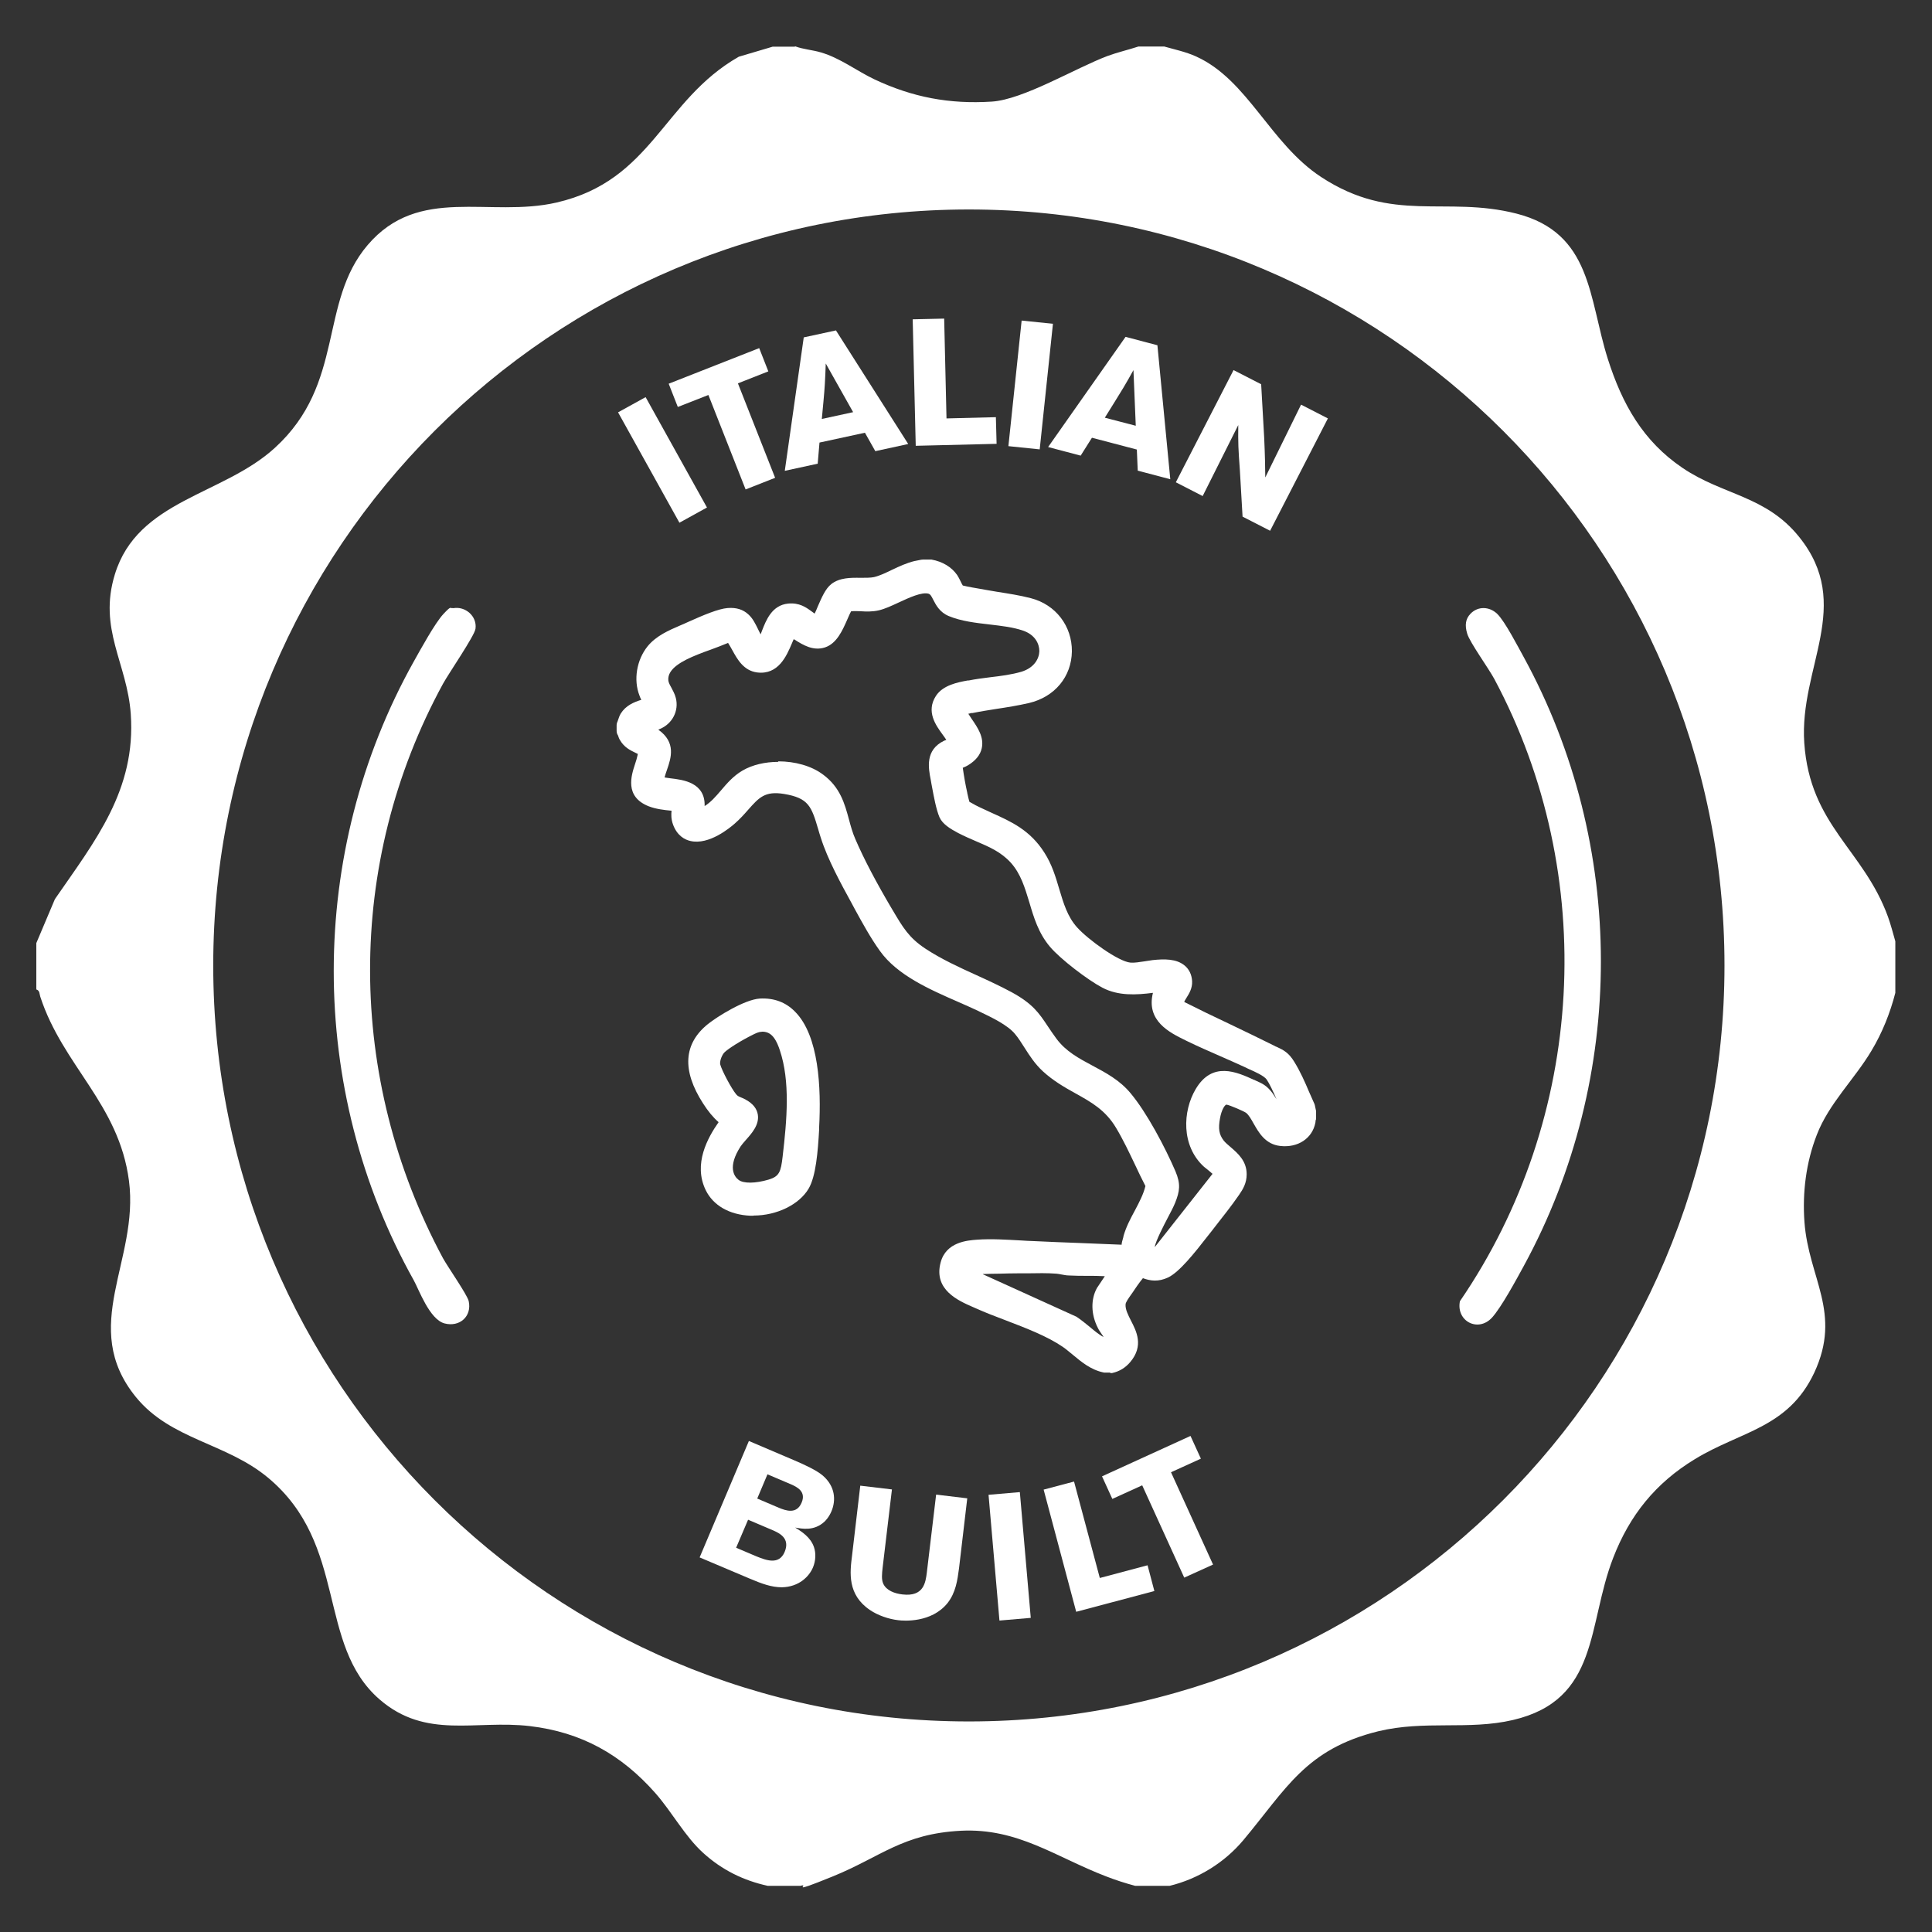
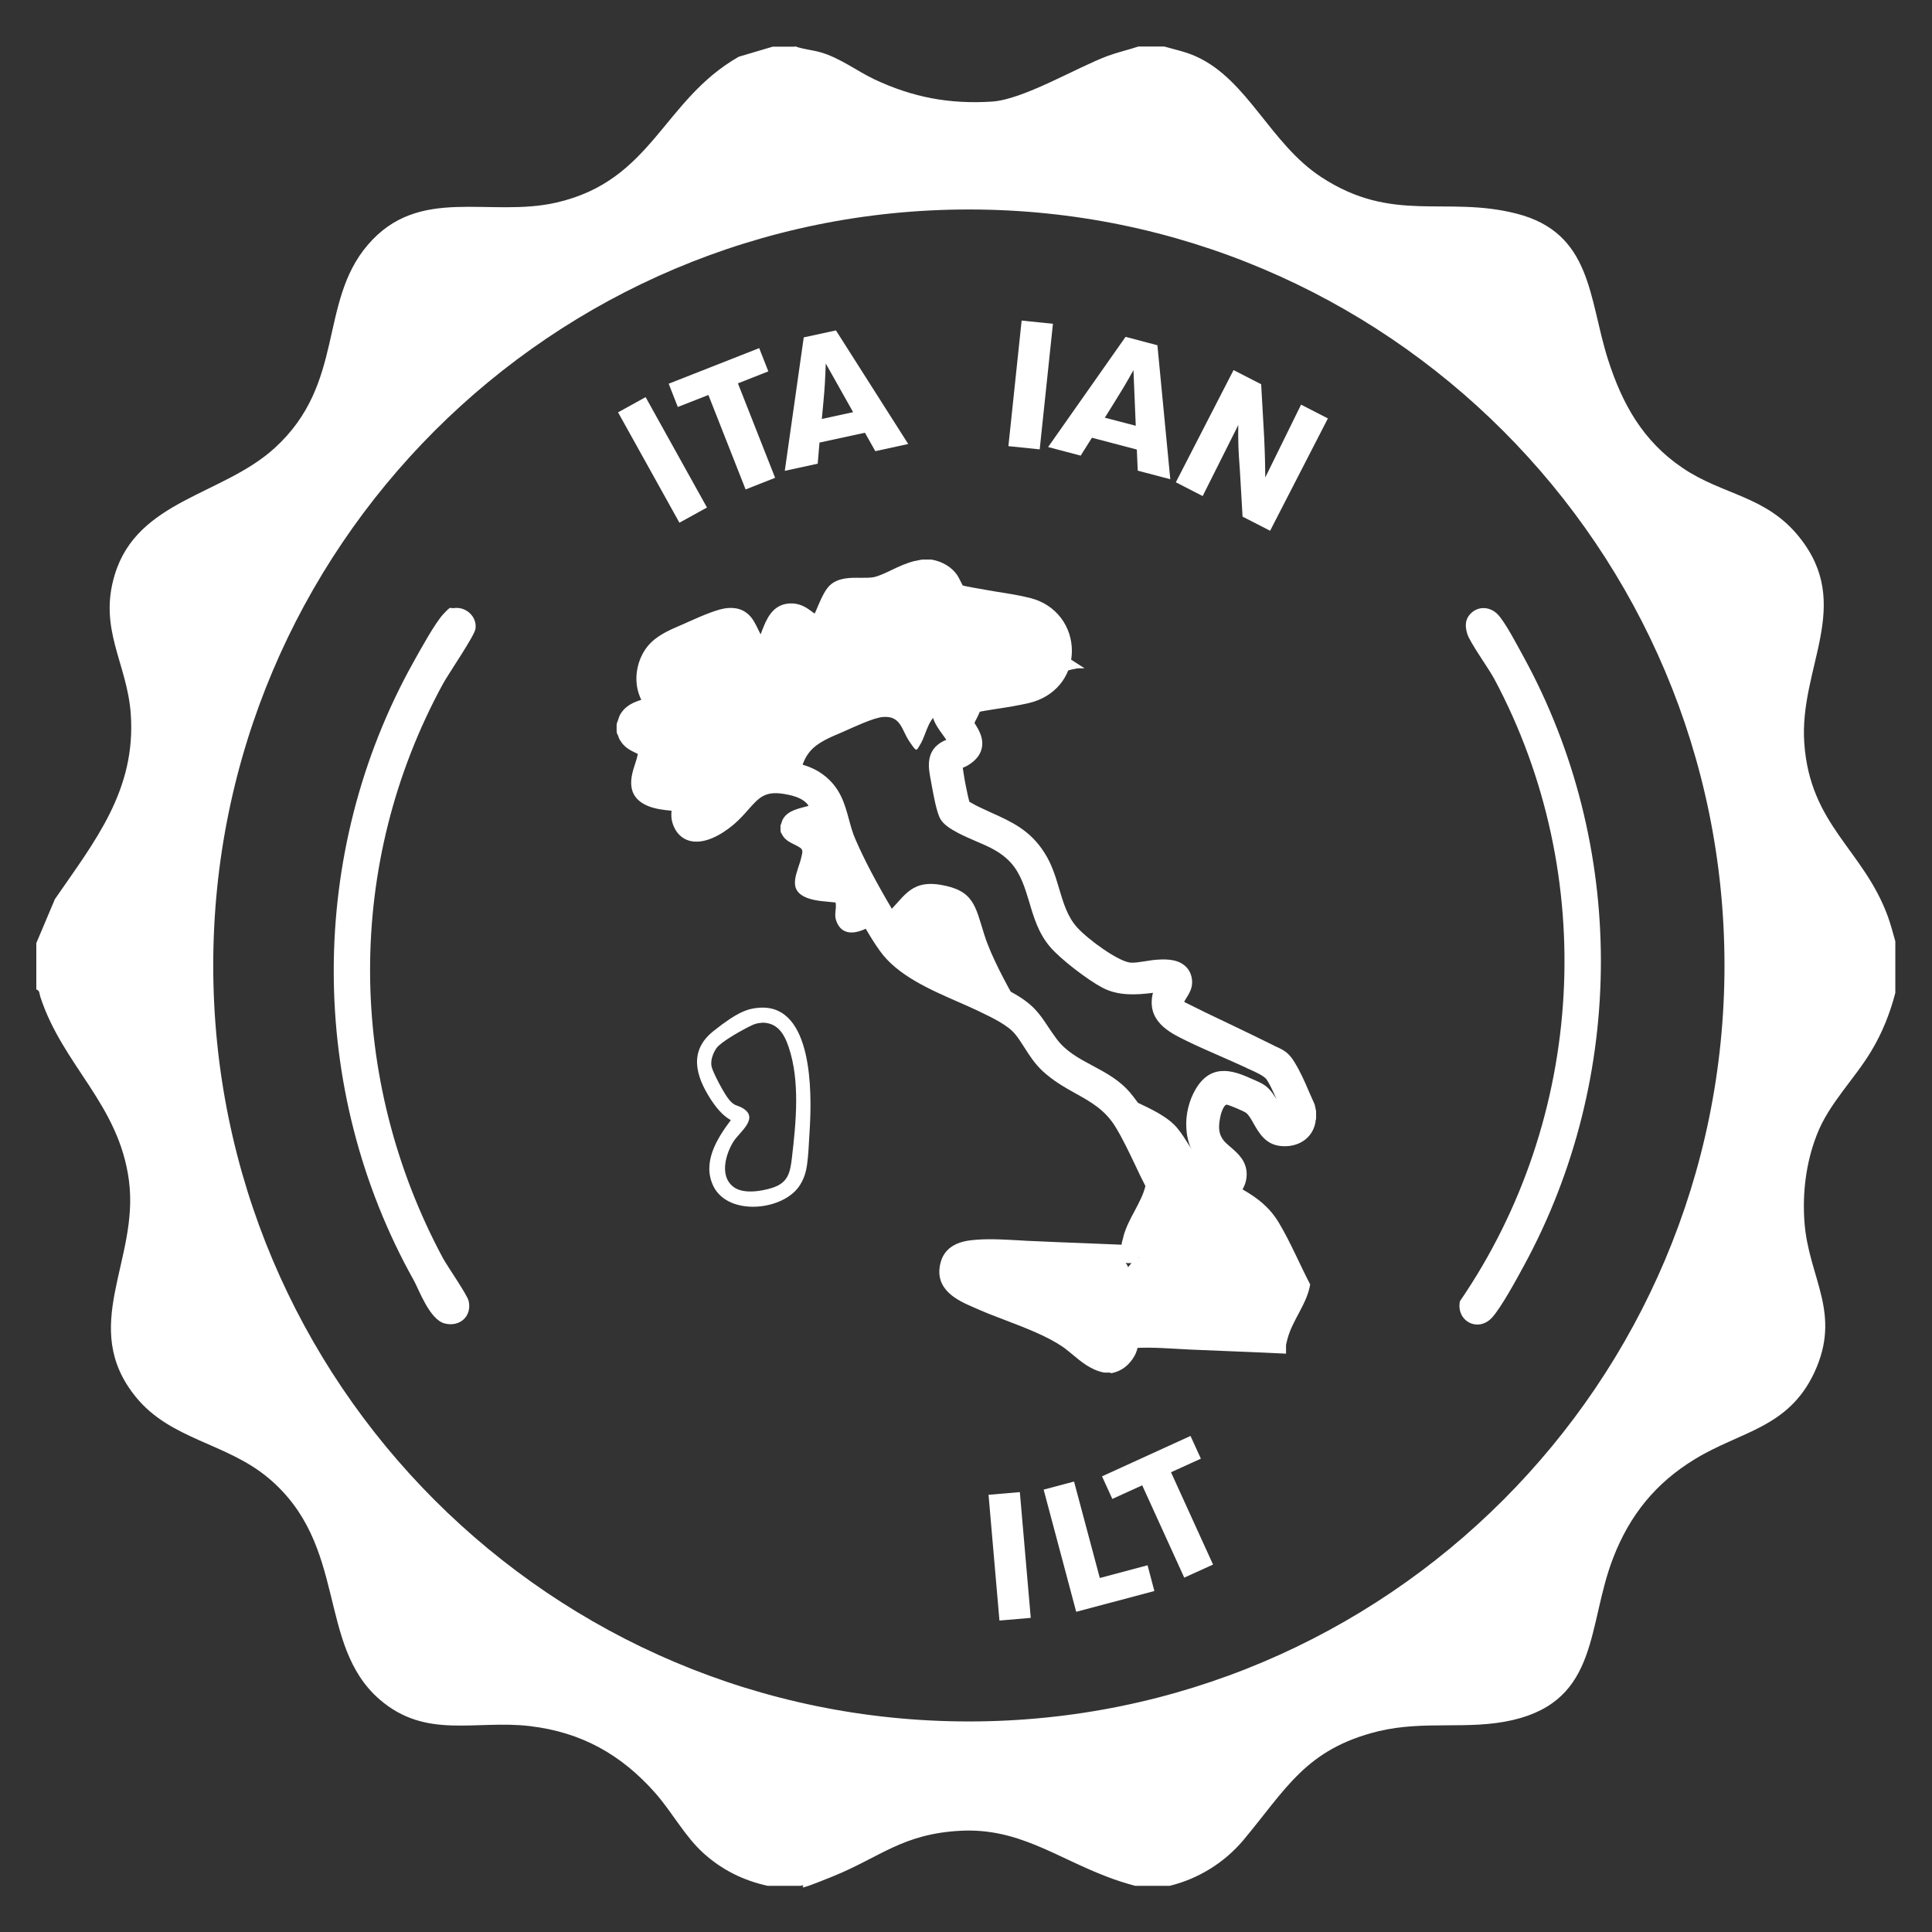
<svg xmlns="http://www.w3.org/2000/svg" id="Layer_1" version="1.1" viewBox="0 0 1080 1080">
  <rect x="0" y="0" width="1080" height="1080" fill="#333333" stroke="none" />
  <defs>
    <style> .st0 { fill: #fff; } </style>
  </defs>
  <path class="st0" d="M444.5,25.9c4.6,1.7,9.7,2,14.4,3.4,10.9,3.2,19.9,10.3,30,15.1,21.3,10,41.8,13.9,65.5,12.4,17.6-1.1,46.9-18.8,64.7-25.5,5.7-2.1,11.5-3.4,17.3-5.3h14.4c6,1.7,12.2,3,17.9,5.6,28.9,13.1,41.3,48.7,69.9,67.4,40,26.2,69.4,10.3,109.1,20.4,42.3,10.8,40.3,47.3,51.1,81.3,8,25.1,19.6,45.9,41.8,60.9,22.6,15.3,46.5,15.4,65.1,38.5,30.8,38.2,0,72.8,2.9,115.2,3.2,46.2,33.1,59.5,46.8,97.2,1.6,4.5,2.8,9.1,4.1,13.7v28.8c-2.9,11.3-7.3,22.3-13.3,32.3-9.5,16-23.9,29.6-30.6,47.1-6,15.4-8.1,32.2-6.9,48.7,2.3,31.4,21.1,50.7,5.5,84.2-14.6,31.1-41.2,32.7-66.8,48.4-21.9,13.3-36.4,31.3-45.6,55.1-14.6,37.5-7.6,79.4-56.1,90.7-24.9,5.8-49.2,0-75.3,6.3-40.5,10-51.3,32.1-75.4,60.9-10.6,12.6-25.2,21.6-41.2,25.5h-19.2c-5.6-1.5-10.9-3.2-16.3-5.3-28.4-10.9-49.3-27.1-81.2-25.5-32.6,1.7-44.7,14.6-71.5,25.5-26.8,10.9-12.1,3.6-18.2,5.3h-18.2c-13.7-3-25.6-8.9-36-18.3s-17.4-22.8-26.9-33.6c-19-21.5-41.3-34-70.1-37.4-30.5-3.6-58,7.6-84-14.9-35.4-30.7-17.4-86.4-62.3-123.9-23.5-19.6-54.4-21.2-73.9-45.1-32.1-39.4,1.9-76.3-3.9-120.9-5.6-43-37-64.3-49.6-103-.5-1.5-.2-3.4-2.2-4v-25.9l10.4-24.6c22.5-32.6,45.4-61,42.4-103.5-2-28.4-18.3-47.4-8.9-78,12.7-41.7,60.5-44.2,89.5-70.8,39.4-36,24.3-81,51.8-113.3,28.7-33.7,68-15.1,105.7-23.8,53.6-12.4,59.2-57.2,101.8-81.5l18.9-5.6h12.5v-.2ZM964,539.7c0-233.4-189.1-422.6-422.4-422.6S119.2,306.3,119.2,539.7s189.1,422.6,422.4,422.6,422.4-189.2,422.4-422.6h0Z" />
  <path class="st0" d="M253.3,340c6.8-1.3,13.5,4.5,12.5,11.5-.5,3.9-15.1,25.1-18.2,30.8-54.7,100.4-53.9,220.5,0,321,2.7,4.9,13.6,20.5,14.4,24,1.9,8.6-5.1,14.7-13.5,12.5s-14.4-19.1-17.2-24.1c-59.7-106.7-59.6-239.3,0-345.9,3.7-6.6,11.9-21.6,16.6-26.6s3.4-2.9,5.4-3.3h0Z" />
  <path class="st0" d="M822,343.1c4.2-4.4,10.7-4.1,15,.1s11.6,18.4,14.6,23.8c57.7,105.3,57.7,235,.3,340.5-4.1,7.5-12.6,23.3-17.9,29.1-7.8,8.4-20.1,1.9-17.9-9.2,70.2-102.5,77.9-238.1,19.2-347.9-3.3-6.1-13.6-20.3-15.1-25.2s-.9-8.4,1.8-11.2h0Z" />
  <g>
    <path class="st0" d="M360.9,222l34.3,61.7-15.4,8.5-34.3-61.7,15.4-8.5Z" />
    <path class="st0" d="M373.8,214.5l50.6-19.9,5.1,13-17,6.7,20.8,52.8-16.5,6.5-20.8-52.8-17.1,6.7-5.1-13Z" />
    <path class="st0" d="M467.3,184.7l40.4,63.5-18.4,4-5.8-10.3-25.4,5.5-1,11.8-18.4,4,10.6-74.6,18-3.9ZM461.6,203.2c-.1,3.7-.3,7.5-.5,11.3-.3,5.5-1.2,14.2-1.7,19.7l17.5-3.8-15.3-27.2Z" />
-     <path class="st0" d="M510.2,178.5l17.6-.4,1.3,55.8,27.6-.7.4,14.9-45.2,1.1-1.7-70.7Z" />
    <path class="st0" d="M588.6,181l-7.4,70.2-17.5-1.8,7.4-70.2,17.5,1.8Z" />
    <path class="st0" d="M647,193l7.2,74.9-18.2-4.8-.5-11.8-25.1-6.6-6.3,10-18.2-4.8,43.3-61.6,17.8,4.7ZM633.6,206.9c-1.8,3.3-3.7,6.6-5.6,9.8-2.8,4.7-7.5,12.1-10.4,16.8l17.3,4.5-1.3-31.2Z" />
    <path class="st0" d="M689.6,206.9l15.4,7.9,1.7,30.1c.5,11.4.5,15,.6,22l20-40.7,15,7.7-32.3,62.8-15.4-7.9-1.5-25.9c-.9-12.3-1-14.8-.9-25.3l-19.9,39.7-15-7.7,32.3-62.8Z" />
  </g>
  <g>
-     <path class="st0" d="M418.6,805.5l25.1,10.7c6.8,2.9,12.9,5.8,16.3,8.7,6.9,6,7.4,13.7,4.8,19.9-1.5,3.5-3.3,5.2-3.9,5.8-5.8,5.4-12.6,4-16.4,3.3,3.7,2.3,8.6,5.4,10.5,10.9,1.2,3.5,1,7.6-.5,11.3-2.1,5.1-7.8,11-17.4,11.2-5.8,0-11.1-1.9-18.6-5.1l-27.4-11.6,27.5-65ZM418.2,849.5l-6.7,15.7,11.3,4.8c5.5,2.2,12.6,5,15.8-2.4,3.3-7.8-3.1-10.6-6.4-12.1l-14.1-6ZM429,824.2l-5.7,13.5,12.2,5.2c3.7,1.5,9.8,3.8,12.6-2.9,2.7-6.3-2.7-8.8-5.8-10.2l-13.4-5.7Z" />
-     <path class="st0" d="M540.7,837.6l-4.6,39.1c-.9,6.7-1.8,13.5-6.4,19.4-9,11.2-24.6,10-27.6,9.6-5.3-.6-11.4-2.7-15.8-5.7-12.7-8.6-11.2-20.9-10-30.4l4.6-39.1,17.7,2.1-5.2,43.7c-.4,3.6-.7,6.6.3,8.9,1.7,3.9,6.4,5.6,10.8,6.1,11.9,1.4,12.9-6.7,13.6-12.2l5.2-43.6,17.6,2.1Z" />
    <path class="st0" d="M570.1,834.1l6.1,70.3-17.5,1.5-6.1-70.3,17.5-1.5Z" />
    <path class="st0" d="M583.4,832.7l17-4.5,14.4,53.9,26.7-7.1,3.8,14.4-43.7,11.6-18.2-68.3Z" />
    <path class="st0" d="M616,825.3l49.5-22.6,5.8,12.7-16.7,7.6,23.5,51.6-16.1,7.3-23.5-51.6-16.7,7.6-5.8-12.7Z" />
  </g>
  <g>
    <g>
-       <path class="st0" d="M519.7,317.7c4.4.8,8.6,2.9,11.2,6.6s2.9,6.6,4.4,7.3c2.2,1,6.9,1.6,9.4,2.1,9.8,1.9,20.6,3,30.2,5.5,25.3,6.6,26.1,42.5-1,48.9-10.3,2.4-21.1,3.5-31.4,5.5s-7.3,1.3-7.7,2.2.8,3.5,1.4,4.6c4.3,7.6,13.8,16.1,2.2,23s-5.3,2.3-5.5,2.7-.2.3-.2.4c.7,5.9,1.7,11.8,2.9,17.6.3,1.6,1.2,6.2,2,7.2s4,2.4,5,3c14.3,7.3,27.6,10.3,36.8,24.8,8.6,13.4,7.9,30.2,18.8,42.4,6,6.7,24.2,20.6,33.1,21.4,4.2.4,9.1-1,13.4-1.4,6.1-.7,16.1-1.4,16.5,7.1s-7.7,9.6-2.8,15.2c16.9,8.5,34.2,16.4,51.1,24.9,4.7,2.4,6.7,2.7,9.6,7.4,4.2,6.9,7.4,15.1,10.8,22.5l.7,3.3v2.7c-.4.5-.2,1.2-.3,1.9-1.3,6.8-7.7,9.7-14.1,9-9.4-1.1-10.5-12.5-16.5-17.4-1.8-1.5-11.1-5.5-13.4-5.7-5.9-.7-8.4,7-9.3,11.6-1.1,6.1-.9,11.3,3,16.4,4.1,5.2,11.8,8.2,11.8,15.9s-1.5,6-3.5,8.8c-4.6,6.7-10.1,13.5-15.2,20-4.8,6.1-16.2,21.5-22.5,24.5-4.9,2.4-8.6,1.1-13.1-1.2h-.3c-3.1,3.6-5.9,7.5-8.6,11.4-1.7,2.6-4.3,5.7-4.6,8.8-.8,10.8,13,18.7,3.8,29.5-1.9,2.3-4.4,3.8-7.3,4.5h-2.9c-8.5-1.8-14.1-8.9-20.9-13.5-13.8-9.4-33.8-15.1-49.3-22-8.5-3.8-20-8-17-19.8s9.3-8.6,15.8-9c10.6-.7,21.1.3,31.6.8,18,.8,35.9,1.4,53.9,2.3v-4.6c0-.7.7-3.1.9-4,2.9-10.5,10.8-19.2,12.6-30.1-5.9-11.3-10.9-23.4-17.4-34.3-10.8-18.2-27.7-19.9-41.9-32.8-6.6-6-9.5-13.7-15-20.3s-15.1-10.8-22.3-14.3c-17.1-8.2-41.8-16.2-53.1-31.9-5.2-7.2-9.9-15.8-14.2-23.6-6.4-11.7-14.3-25.8-18.3-38.4-5-15.8-5.7-24.7-24.5-27.8-17.8-2.9-20.6,8.1-31.7,17.9-6.5,5.8-21.6,15-26.4,2.6-1.6-4,.2-6.7-.5-10.6-5.2-.6-11.1-.7-16-2.6-11.7-4.6-5-14.4-3.1-22.9.4-1.9,1.2-3.9-.7-5.1-3.2-2.2-7.4-3-9.7-6.7s-.7-2-1.3-2.9v-2.9c.7-1.3.7-2.6,1.6-3.9,2.9-4.7,9.2-5.6,14-7-.6-2.7-2.1-4.9-3.1-7.5-2.9-7.4-1.2-16.5,3.7-22.6,4.5-5.6,12.1-8.4,18.5-11.2s17.3-8,22.6-8.4c10.1-.8,10.4,7.3,14.7,13.6s3.8,5.6,6.2,1.6c3.6-5.8,4.5-17,13.1-17.9,6.2-.6,8.8,3.4,13.4,5.9s3,1,4.4-1.3c2.6-4.4,5.2-13.6,8.9-16.5,5.2-4.1,15.4-1.4,21.9-2.9,7.7-1.9,14.8-7.1,22.7-9l3.5-.7h3.9ZM652.5,548.7c-10.9,1.3-23.8,4.2-34-1.2s-22.4-15.3-27.8-21.7c-11.8-14-9.6-33.4-22.1-47.1s-19.9-11.9-30.8-17.6c-2.6-1.4-6.8-3.7-8-6.3-1.9-4.3-3.2-12.7-4.1-17.5-1.3-7.2-3.9-14.9,4.2-18.8s4.7-1.5,5.1-2c.7-.8-.2-2.7-.6-3.5-3.3-6.7-12.3-13.3-7.1-21.4s10.2-5.6,15-6.5c9.7-1.8,20.5-2.1,30-4.9,17.6-5.3,18.2-26.7,1-32.6-12.7-4.3-29-3-41.1-8-6.8-2.8-5.7-10.9-11.8-12.7-8.8-2.6-21.9,7.2-30.6,9.3s-9.4,0-14.2.4-3,.2-4.1,2c-3.2,5.4-5.8,16.3-12.2,18.4-6.3,2.1-12-4-17.2-6.3s-.6-.3-.9-.2c-4.7,7-6.5,21.7-17.7,20.3s-9.8-13.2-15.7-17.6c-6.4,3.3-13.4,5.2-20,7.9-8.1,3.3-20.5,8.9-19.5,19.5.4,3.9,3.4,7,4.3,10.7s-1.5,9.6-6,11.5-6.8,1.5-8.8,4.1c0,1.4,5.2,3.8,6.5,4.6,9.4,6.2,4.3,13.2,2,21.8s-1.1,5.3,3.8,6.1c7.7,1.3,19.5.6,18.5,11.9-.1,1.3-1,3.5-.7,4.6.4,2.2,3.7,1,5.1.5,10.8-4.3,14.7-15.8,24.4-21.4s29.4-5.3,39.6,2.3c11.9,8.9,11.1,21.7,16.5,34.2,5.7,13.1,13.5,27.3,20.7,39.6,6.1,10.4,9.8,16.8,20.2,23.6,15.2,9.9,32.7,16,48.6,24.7,13.9,7.5,14.7,12.8,23.3,24.5,11.1,15,30.2,17,41.6,30.5,8.9,10.6,18.9,29.7,24.4,42.5,2.4,5.6,1.9,8.3-.3,13.8-2.6,6.4-12.6,22.2-11.8,28.2.6,4.5,7.1,4.1,9.3,1.1l33.4-42.4c1.2-3.7-4.5-7-6.8-9-10.1-9.3-10.4-25.8-3.7-37.1,7.1-11.9,16.4-7.6,26.6-3.1s5.3,2.1,7.8,5.5c2.4,3.3,4.3,7.1,6.8,10.2,2.1,2.6,4.7,5.2,7.6,1.6s.5-3-.1-5c-1.7-5-6.3-16-9.2-20.2-2.7-3.9-10-6.6-14.3-8.7-10.7-5-21.7-9.4-32.2-14.6s-19.4-9.1-16.2-21.3c.7-2.6,1.9-4.9,3.2-7.2ZM569.3,706.9c-9.5,0-19,.5-28.6.4-2.1,1-2.8,3.9-1.6,5.8l60.2,27.3c4.4,2.9,8.1,6.8,12.5,9.7,2.7,1.8,8.8,5.9,10.5,1,1.5-4.2-2.5-7.6-4.2-11-2.7-5.4-3.6-12.2-.6-17.7l8.3-12.6c0-.7-1.2-.8-1.8-.9-1.5-.3-3.6-.4-5.1-.4-7-.4-14.1,0-21.2-.4-2.4-.1-4.6-.9-6.8-1-6.9-.5-14.7-.2-21.7-.1Z" />
+       <path class="st0" d="M519.7,317.7c4.4.8,8.6,2.9,11.2,6.6s2.9,6.6,4.4,7.3c2.2,1,6.9,1.6,9.4,2.1,9.8,1.9,20.6,3,30.2,5.5,25.3,6.6,26.1,42.5-1,48.9-10.3,2.4-21.1,3.5-31.4,5.5s-7.3,1.3-7.7,2.2.8,3.5,1.4,4.6c4.3,7.6,13.8,16.1,2.2,23s-5.3,2.3-5.5,2.7-.2.3-.2.4c.7,5.9,1.7,11.8,2.9,17.6.3,1.6,1.2,6.2,2,7.2s4,2.4,5,3c14.3,7.3,27.6,10.3,36.8,24.8,8.6,13.4,7.9,30.2,18.8,42.4,6,6.7,24.2,20.6,33.1,21.4,4.2.4,9.1-1,13.4-1.4,6.1-.7,16.1-1.4,16.5,7.1s-7.7,9.6-2.8,15.2c16.9,8.5,34.2,16.4,51.1,24.9,4.7,2.4,6.7,2.7,9.6,7.4,4.2,6.9,7.4,15.1,10.8,22.5l.7,3.3v2.7c-.4.5-.2,1.2-.3,1.9-1.3,6.8-7.7,9.7-14.1,9-9.4-1.1-10.5-12.5-16.5-17.4-1.8-1.5-11.1-5.5-13.4-5.7-5.9-.7-8.4,7-9.3,11.6-1.1,6.1-.9,11.3,3,16.4,4.1,5.2,11.8,8.2,11.8,15.9s-1.5,6-3.5,8.8c-4.6,6.7-10.1,13.5-15.2,20-4.8,6.1-16.2,21.5-22.5,24.5-4.9,2.4-8.6,1.1-13.1-1.2h-.3c-3.1,3.6-5.9,7.5-8.6,11.4-1.7,2.6-4.3,5.7-4.6,8.8-.8,10.8,13,18.7,3.8,29.5-1.9,2.3-4.4,3.8-7.3,4.5h-2.9s9.3-8.6,15.8-9c10.6-.7,21.1.3,31.6.8,18,.8,35.9,1.4,53.9,2.3v-4.6c0-.7.7-3.1.9-4,2.9-10.5,10.8-19.2,12.6-30.1-5.9-11.3-10.9-23.4-17.4-34.3-10.8-18.2-27.7-19.9-41.9-32.8-6.6-6-9.5-13.7-15-20.3s-15.1-10.8-22.3-14.3c-17.1-8.2-41.8-16.2-53.1-31.9-5.2-7.2-9.9-15.8-14.2-23.6-6.4-11.7-14.3-25.8-18.3-38.4-5-15.8-5.7-24.7-24.5-27.8-17.8-2.9-20.6,8.1-31.7,17.9-6.5,5.8-21.6,15-26.4,2.6-1.6-4,.2-6.7-.5-10.6-5.2-.6-11.1-.7-16-2.6-11.7-4.6-5-14.4-3.1-22.9.4-1.9,1.2-3.9-.7-5.1-3.2-2.2-7.4-3-9.7-6.7s-.7-2-1.3-2.9v-2.9c.7-1.3.7-2.6,1.6-3.9,2.9-4.7,9.2-5.6,14-7-.6-2.7-2.1-4.9-3.1-7.5-2.9-7.4-1.2-16.5,3.7-22.6,4.5-5.6,12.1-8.4,18.5-11.2s17.3-8,22.6-8.4c10.1-.8,10.4,7.3,14.7,13.6s3.8,5.6,6.2,1.6c3.6-5.8,4.5-17,13.1-17.9,6.2-.6,8.8,3.4,13.4,5.9s3,1,4.4-1.3c2.6-4.4,5.2-13.6,8.9-16.5,5.2-4.1,15.4-1.4,21.9-2.9,7.7-1.9,14.8-7.1,22.7-9l3.5-.7h3.9ZM652.5,548.7c-10.9,1.3-23.8,4.2-34-1.2s-22.4-15.3-27.8-21.7c-11.8-14-9.6-33.4-22.1-47.1s-19.9-11.9-30.8-17.6c-2.6-1.4-6.8-3.7-8-6.3-1.9-4.3-3.2-12.7-4.1-17.5-1.3-7.2-3.9-14.9,4.2-18.8s4.7-1.5,5.1-2c.7-.8-.2-2.7-.6-3.5-3.3-6.7-12.3-13.3-7.1-21.4s10.2-5.6,15-6.5c9.7-1.8,20.5-2.1,30-4.9,17.6-5.3,18.2-26.7,1-32.6-12.7-4.3-29-3-41.1-8-6.8-2.8-5.7-10.9-11.8-12.7-8.8-2.6-21.9,7.2-30.6,9.3s-9.4,0-14.2.4-3,.2-4.1,2c-3.2,5.4-5.8,16.3-12.2,18.4-6.3,2.1-12-4-17.2-6.3s-.6-.3-.9-.2c-4.7,7-6.5,21.7-17.7,20.3s-9.8-13.2-15.7-17.6c-6.4,3.3-13.4,5.2-20,7.9-8.1,3.3-20.5,8.9-19.5,19.5.4,3.9,3.4,7,4.3,10.7s-1.5,9.6-6,11.5-6.8,1.5-8.8,4.1c0,1.4,5.2,3.8,6.5,4.6,9.4,6.2,4.3,13.2,2,21.8s-1.1,5.3,3.8,6.1c7.7,1.3,19.5.6,18.5,11.9-.1,1.3-1,3.5-.7,4.6.4,2.2,3.7,1,5.1.5,10.8-4.3,14.7-15.8,24.4-21.4s29.4-5.3,39.6,2.3c11.9,8.9,11.1,21.7,16.5,34.2,5.7,13.1,13.5,27.3,20.7,39.6,6.1,10.4,9.8,16.8,20.2,23.6,15.2,9.9,32.7,16,48.6,24.7,13.9,7.5,14.7,12.8,23.3,24.5,11.1,15,30.2,17,41.6,30.5,8.9,10.6,18.9,29.7,24.4,42.5,2.4,5.6,1.9,8.3-.3,13.8-2.6,6.4-12.6,22.2-11.8,28.2.6,4.5,7.1,4.1,9.3,1.1l33.4-42.4c1.2-3.7-4.5-7-6.8-9-10.1-9.3-10.4-25.8-3.7-37.1,7.1-11.9,16.4-7.6,26.6-3.1s5.3,2.1,7.8,5.5c2.4,3.3,4.3,7.1,6.8,10.2,2.1,2.6,4.7,5.2,7.6,1.6s.5-3-.1-5c-1.7-5-6.3-16-9.2-20.2-2.7-3.9-10-6.6-14.3-8.7-10.7-5-21.7-9.4-32.2-14.6s-19.4-9.1-16.2-21.3c.7-2.6,1.9-4.9,3.2-7.2ZM569.3,706.9c-9.5,0-19,.5-28.6.4-2.1,1-2.8,3.9-1.6,5.8l60.2,27.3c4.4,2.9,8.1,6.8,12.5,9.7,2.7,1.8,8.8,5.9,10.5,1,1.5-4.2-2.5-7.6-4.2-11-2.7-5.4-3.6-12.2-.6-17.7l8.3-12.6c0-.7-1.2-.8-1.8-.9-1.5-.3-3.6-.4-5.1-.4-7-.4-14.1,0-21.2-.4-2.4-.1-4.6-.9-6.8-1-6.9-.5-14.7-.2-21.7-.1Z" />
      <path class="st0" d="M620.7,767.3h-2.9c-.3,0-.7,0-1-.1-7.1-1.5-12.3-5.9-17-9.8-2-1.6-3.8-3.2-5.7-4.5-8.8-6-20.6-10.5-32.1-14.9-5.8-2.2-11.3-4.3-16.4-6.6l-1.6-.7c-8.3-3.6-22.2-9.7-18.2-24.9,3-11.6,15.1-12.4,20.3-12.8,8.2-.6,16.4,0,24.3.4,2.6.2,5.3.3,7.9.4,8,.4,16.1.7,24.1,1,8.1.3,16.4.7,24.6,1,0-1,.4-2.3,1-4.4v-.3c1.5-5.3,4-10,6.5-14.6,2.4-4.6,4.7-8.9,5.8-13.5-2-3.9-4-8-5.8-11.9-3.3-6.9-6.7-14.1-10.6-20.6-5.9-9.9-13.7-14.3-22.7-19.3-6.1-3.4-12.3-6.9-18.3-12.4-4.4-4.1-7.3-8.6-10.1-13-1.8-2.8-3.4-5.4-5.4-7.8-4.1-5-13.1-9.3-19.6-12.4l-1-.5c-3.4-1.6-7.2-3.3-11.1-5-16-7-34.1-14.9-43.8-28.5-5.2-7.2-9.9-15.8-14-23.3l-1.5-2.8c-6.4-11.7-13.7-25-17.6-37.3-.5-1.6-1-3.1-1.4-4.6-3.8-12.8-5.3-17.5-19.2-19.8-10.6-1.7-13.9,2-20,8.9-2.1,2.4-4.6,5.2-7.6,7.8-2.3,2-14.2,12.1-24.7,9.6-3.1-.7-7.3-2.9-9.6-9-1.2-3.2-1.1-5.8-.9-7.9-4.1-.4-8.7-.9-12.8-2.5-13.6-5.4-9.7-17.2-7.6-23.6.6-1.8,1.1-3.4,1.4-4.9,0-.2.1-.5.2-.7-.5-.3-1-.5-1.6-.8-2.7-1.3-6.1-3-8.3-6.8-.6-.9-.9-1.8-1.1-2.4,0-.2-.1-.4-.2-.5-.5-.8-.7-1.6-.7-2.6v-2.9c0-.8.2-1.6.6-2.4,0-.2.2-.5.3-.9.3-.8.6-2,1.4-3.3,2.8-4.5,7.3-6.4,11.5-7.7-.4-.7-.7-1.5-1-2.3-3.5-8.9-1.6-20,4.5-27.6,4.8-5.9,12-9,18.3-11.7.7-.3,1.4-.6,2.1-.9.6-.3,1.4-.6,2.2-1,8.7-3.9,17-7.4,22.1-7.8,4.9-.4,8.7.8,11.7,3.6,2.5,2.3,3.8,5.1,5.2,7.9.5,1.1,1.1,2.2,1.6,3.2.3-.7.5-1.4.8-2.1,2.2-5.6,5.4-14.2,14.6-15.1,6.2-.6,10,2.1,13,4.3.6.4,1.2.9,1.8,1.3.6-1.2,1.2-2.6,1.8-4.1,2.1-4.8,4.2-9.8,7.5-12.4,4.6-3.6,10.8-3.6,16.4-3.5,2.9,0,5.6,0,7.5-.4,3.3-.8,6.6-2.4,10.1-4.1,4-1.9,8.1-3.8,12.6-4.9,0,0,0,0,.1,0l3.5-.7c.3,0,.7-.1,1-.1h3.9c.3,0,.6,0,.9,0,6.2,1.1,11.3,4.2,14.4,8.7.6.9,1.2,2.1,1.8,3.3.3.7.9,1.8,1.3,2.5,1.4.4,3.8.8,5.3,1.1.8.1,1.6.3,2.3.4,3.7.7,7.5,1.3,11.5,2,6.3,1,12.9,2,19,3.6,13.9,3.6,23,15.6,22.9,29.7-.2,14.2-9.6,25.5-24,28.9-6.1,1.4-12.3,2.4-18.3,3.3-4.4.7-8.9,1.4-13.3,2.3h-.7c-.6.2-1.1.3-1.6.4.6.9,1.2,1.9,1.9,2.9,3.3,4.8,7,10.2,5.6,16.4-.8,3.7-3.4,6.9-7.7,9.5-.6.4-1.5.8-2.9,1.4.7,4.9,1.5,9.5,2.5,13.9,0,.3.1.6.2,1,.2.8.6,2.9,1,4.1.5.3,1.4.8,2.9,1.6l.3.2c3.1,1.6,6.2,2.9,9.1,4.3,11.1,5,21.6,9.7,29.6,22.3,4.2,6.5,6.3,13.5,8.3,20.3,2.4,8,4.6,15.5,10,21.5,6.1,6.8,23.1,19.1,29.8,19.7,2.2.2,5.1-.3,7.8-.7,1.5-.2,3-.5,4.6-.7,6.6-.7,13.4-.8,18,3.1,2.5,2.1,3.9,5.1,4.1,8.7.2,3.9-1.7,7-3.1,9.2-.5.8-1.2,1.9-1.3,2.4,8.3,4.2,16.8,8.3,25.1,12.2,8.2,3.9,16.6,8,24.9,12.1.7.4,1.3.7,1.9.9,3.6,1.7,6.5,3.1,9.7,8.4,3.2,5.2,5.8,11,8.2,16.7,1,2.2,1.9,4.3,2.8,6.3.2.4.3.7.4,1.1l.7,3.3c0,.3,0,.7,0,1v2.7c0,.5,0,1.1-.3,1.6,0,.3,0,.8-.1,1.2-1.7,8.8-9.8,14.1-19.6,13-8.4-.9-12.1-7.6-14.9-12.5-1.4-2.5-2.7-4.8-4.2-6-1.4-1-9.1-4.3-10.9-4.6-1-.1-2.9,3-3.7,7.6-1.1,5.9-.5,9.1,2,12.4,1,1.3,2.5,2.5,4,3.8,3.9,3.4,8.9,7.6,8.9,15.1,0,4.9-2,8.3-4.3,11.6-4.2,6.1-9,12.1-13.6,18l-1.7,2.2c-.5.7-1.2,1.5-1.9,2.4-8,10.3-16.2,20.5-22.4,23.5-5.5,2.6-10.1,1.9-14.1.4-2.3,2.8-4.3,5.8-5.9,8.2-.3.4-.6.9-1,1.4-1.1,1.6-2.7,3.8-2.8,5-.2,2.9,1.4,5.9,3,9.1,3.1,6,7.3,14.1-.4,23.2-2.7,3.2-6,5.2-10,6.1-.4,0-.8.1-1.1.1ZM549.4,712.3l52,23.6c.2.1.5.2.7.4,2.5,1.7,4.7,3.5,6.9,5.3,1.9,1.6,3.7,3.1,5.6,4.4.9.6,1.6,1.1,2.3,1.4-.3-.6-.7-1.1-1.1-1.7-.7-1.1-1.5-2.1-2.1-3.4-3.9-7.6-4-16-.5-22.3,0-.1.1-.2.2-.3l4.2-6.3c-3.2-.2-6.3-.2-9.7-.2-3.3,0-6.8,0-10.3-.2-1.7,0-3.1-.4-4.5-.6-.9-.2-1.7-.3-2.5-.4-5.1-.4-10.8-.3-16.3-.2-1.7,0-3.3,0-4.9,0h0c-3.6,0-7.3.1-10.9.2-3,0-6,.1-9,.2ZM629.2,706c.8.8,1.2,1.7,1.4,2.4.6-.8,1.2-1.5,1.9-2.3-.3,0-.5,0-.8,0-.8,0-1.7,0-2.5-.1ZM636.7,702.9c0,.1-.1.3-.2.4h0c.1,0,.2,0,.3,0,0-.1-.1-.2-.2-.3ZM435.1,425.6c9.2,0,18.5,2.5,25,7.4,9.6,7.1,12.1,16.3,14.5,25.2,1,3.7,2,7.4,3.6,11,4.7,10.9,11.4,23.7,20.5,39.1l.2.3c5.9,10,9.2,15.6,18.4,21.7,8.8,5.8,18.8,10.4,28.5,14.8,6.6,3,13.3,6.1,19.8,9.6,11.7,6.4,15.2,11.6,20,18.8,1.4,2.1,3,4.5,5,7.2,5.2,7,12.4,10.9,20.1,15,7.5,4,15.2,8.1,21.2,15.3,9.1,10.8,19.4,30.3,25.2,43.8,3,7.1,2.4,11.1-.2,17.6-.9,2.2-2.4,5.1-4.2,8.5-2.2,4.2-6.5,12.5-7.2,16.1.1,0,.3-.1.3-.2l32-40.6c-.8-.8-2.1-1.8-2.8-2.4-.7-.6-1.4-1.1-2-1.6-12.8-11.7-11.9-31.1-4.6-43.4,9.3-15.7,22.9-9.6,32.7-5.1h.2c.4.3.8.4,1.2.6,3.1,1.4,5.6,2.5,8.7,6.6.9,1.2,1.6,2.4,2.4,3.6-1.9-4.4-4.1-9-5.5-11-1.4-2.1-6.8-4.5-10-5.9-.8-.4-1.6-.7-2.3-1.1-4.6-2.1-9.3-4.2-13.9-6.2-6.1-2.7-12.4-5.4-18.5-8.4l-.8-.4c-8.8-4.3-22-10.8-18.1-26.5-9.3,1.2-19.4,1.8-28.3-2.9-8-4.2-23.4-15.9-29.3-22.9-6.4-7.6-9-16.3-11.5-24.8-2.5-8.2-4.8-16-10.4-22.2-5.4-5.9-11.8-8.7-19.3-11.9-3.3-1.4-6.7-2.9-10.2-4.7-4.3-2.3-8.6-4.9-10.3-8.7-1.9-4.4-3.2-11.7-4.2-17l-.3-1.6c-.1-.8-.3-1.6-.4-2.3-1.3-6.6-3.3-16.7,7.4-21.9.4-.2.8-.3,1.3-.5-.6-1-1.4-2-2.1-3-3.7-5.1-9.4-12.8-3.7-21.6,3.9-6,12.2-7.6,17.7-8.6h.6c3.9-.8,8-1.3,11.9-1.8,6-.7,12.2-1.5,17.6-3.1,7.2-2.2,9.9-7.4,10-11.5,0-4-2.3-9.2-9.2-11.5-5.5-1.9-11.8-2.6-18.5-3.4-7.8-.9-15.9-1.8-22.9-4.7-5.1-2.1-7.2-6.2-8.7-9.1-1.2-2.4-1.7-3.1-2.6-3.4-3.8-1.1-10.9,2.2-16.5,4.8-4.1,1.9-7.9,3.7-11.4,4.5-3.5.8-7,.7-10,.5-1.8,0-3.4-.2-5,0h-.2c0,0-.2,0-.2,0-.7,1.2-1.4,2.9-2.2,4.7-2.6,5.9-5.8,13.3-12.4,15.5-6.7,2.2-12.5-1.5-16.8-4.2-.2-.1-.5-.3-.7-.4-.3.7-.7,1.5-1,2.3-3,7.1-7.6,17.8-19.5,16.3-7.5-1-11-7.3-13.8-12.4-.8-1.4-1.6-2.9-2.4-4.1-3.3,1.4-6.6,2.6-9.8,3.8-2.5.9-4.8,1.7-7.2,2.7-8.5,3.4-17,7.9-16.4,14.4.1,1.2.8,2.5,1.7,4.1.9,1.7,1.9,3.5,2.5,5.8,1.8,7.1-1.9,14.4-8.9,17.3-.3.1-.6.3-.9.4,10.1,7.1,7.1,15.9,4.9,22.3-.5,1.4-1,2.9-1.4,4.4,1,.2,2.2.3,3.4.5,6.9.8,19.4,2.3,19,15.5,3.4-2.1,6.1-5.2,9.1-8.7,3.4-4,6.9-8.1,12-11.1,5.6-3.3,12.8-4.9,20-4.9ZM734.6,627.5s0,0,0,0c0,0,0,0,0,0ZM393.1,455.3h0ZM537.5,399.8h0ZM423.3,357.9h0ZM538.3,327.7h0,0Z" />
    </g>
    <g>
      <path class="st0" d="M408.6,626.2c-4.8-2.6-8.6-7.5-11.5-12-8.3-13-12.1-26.8,1.7-37.8s19.5-12.7,26.1-13.1c29.5-1.6,28.9,47.5,27.8,66.9s-1.2,25.1-5.3,31.9c-8.7,14.7-40.2,18.1-48.6,1-6.4-13.2,1.9-26.5,9.7-36.9ZM425.6,571.8c-3.4.1-5.9,1.6-8.8,3.1-4,2.1-13.7,7.6-16.2,10.9-2,2.8-3.6,7.1-2.8,10.5s7,15.2,9.9,18.6,4.2,2.8,7,4.3c10.2,5.6-1.1,13.4-4.6,18.8s-8.7,18.7-.2,25.4c5.3,4.2,15.4,2.6,21.5.7,9.1-2.8,10.3-8.4,11.3-17,2.3-19.7,4.6-42.7-1.8-61.7-2.5-7.5-6.4-14-15.3-13.7Z" />
-       <path class="st0" d="M421.1,679.6c-.5,0-1.1,0-1.6,0-11.7-.5-20.8-5.7-25-14.3-7.1-14.6,1.1-29.3,7.2-38-3-2.6-5.9-6.1-8.7-10.5-11.9-18.5-10.9-33.4,2.8-44.4,5-4,20.4-13.7,29-14.2,7.8-.4,14.4,2,19.6,7.3,13.4,13.4,14.7,42.6,13.5,64.8v1.2c-.7,12.3-1.8,26.1-5.9,33-5.3,8.9-17.8,15-30.7,15ZM425.6,571.8l.2,5c-1.9,0-3.3.8-5.9,2.1l-.8.4c-8,4.2-13.4,8-14.5,9.4-1.5,2-2.3,4.9-2,6.3.9,3.4,6.3,13.6,8.9,16.7.8,1,1.4,1.2,2.8,1.8.8.3,1.7.7,2.7,1.3,3.8,2.1,6,4.8,6.6,8.1,1,5.7-3.2,10.5-6.7,14.4-1.1,1.3-2.2,2.5-2.8,3.4-7.7,11.8-3.5,17.1-1.3,18.8,2.7,2.2,9.5,2.1,16.9-.1,5.9-1.8,6.8-4.2,7.8-12.9,2.4-20.5,4.3-42-1.6-59.5-2.9-8.8-6.3-10.4-10.4-10.3l-.2-5ZM413.2,624.1c.1.3.2.6.3,1,0,.2,0,.4,0,.6.2-.4.3-.7.3-.9,0-.1-.3-.4-.7-.6ZM414,624.9h0,0Z" />
    </g>
  </g>
</svg>